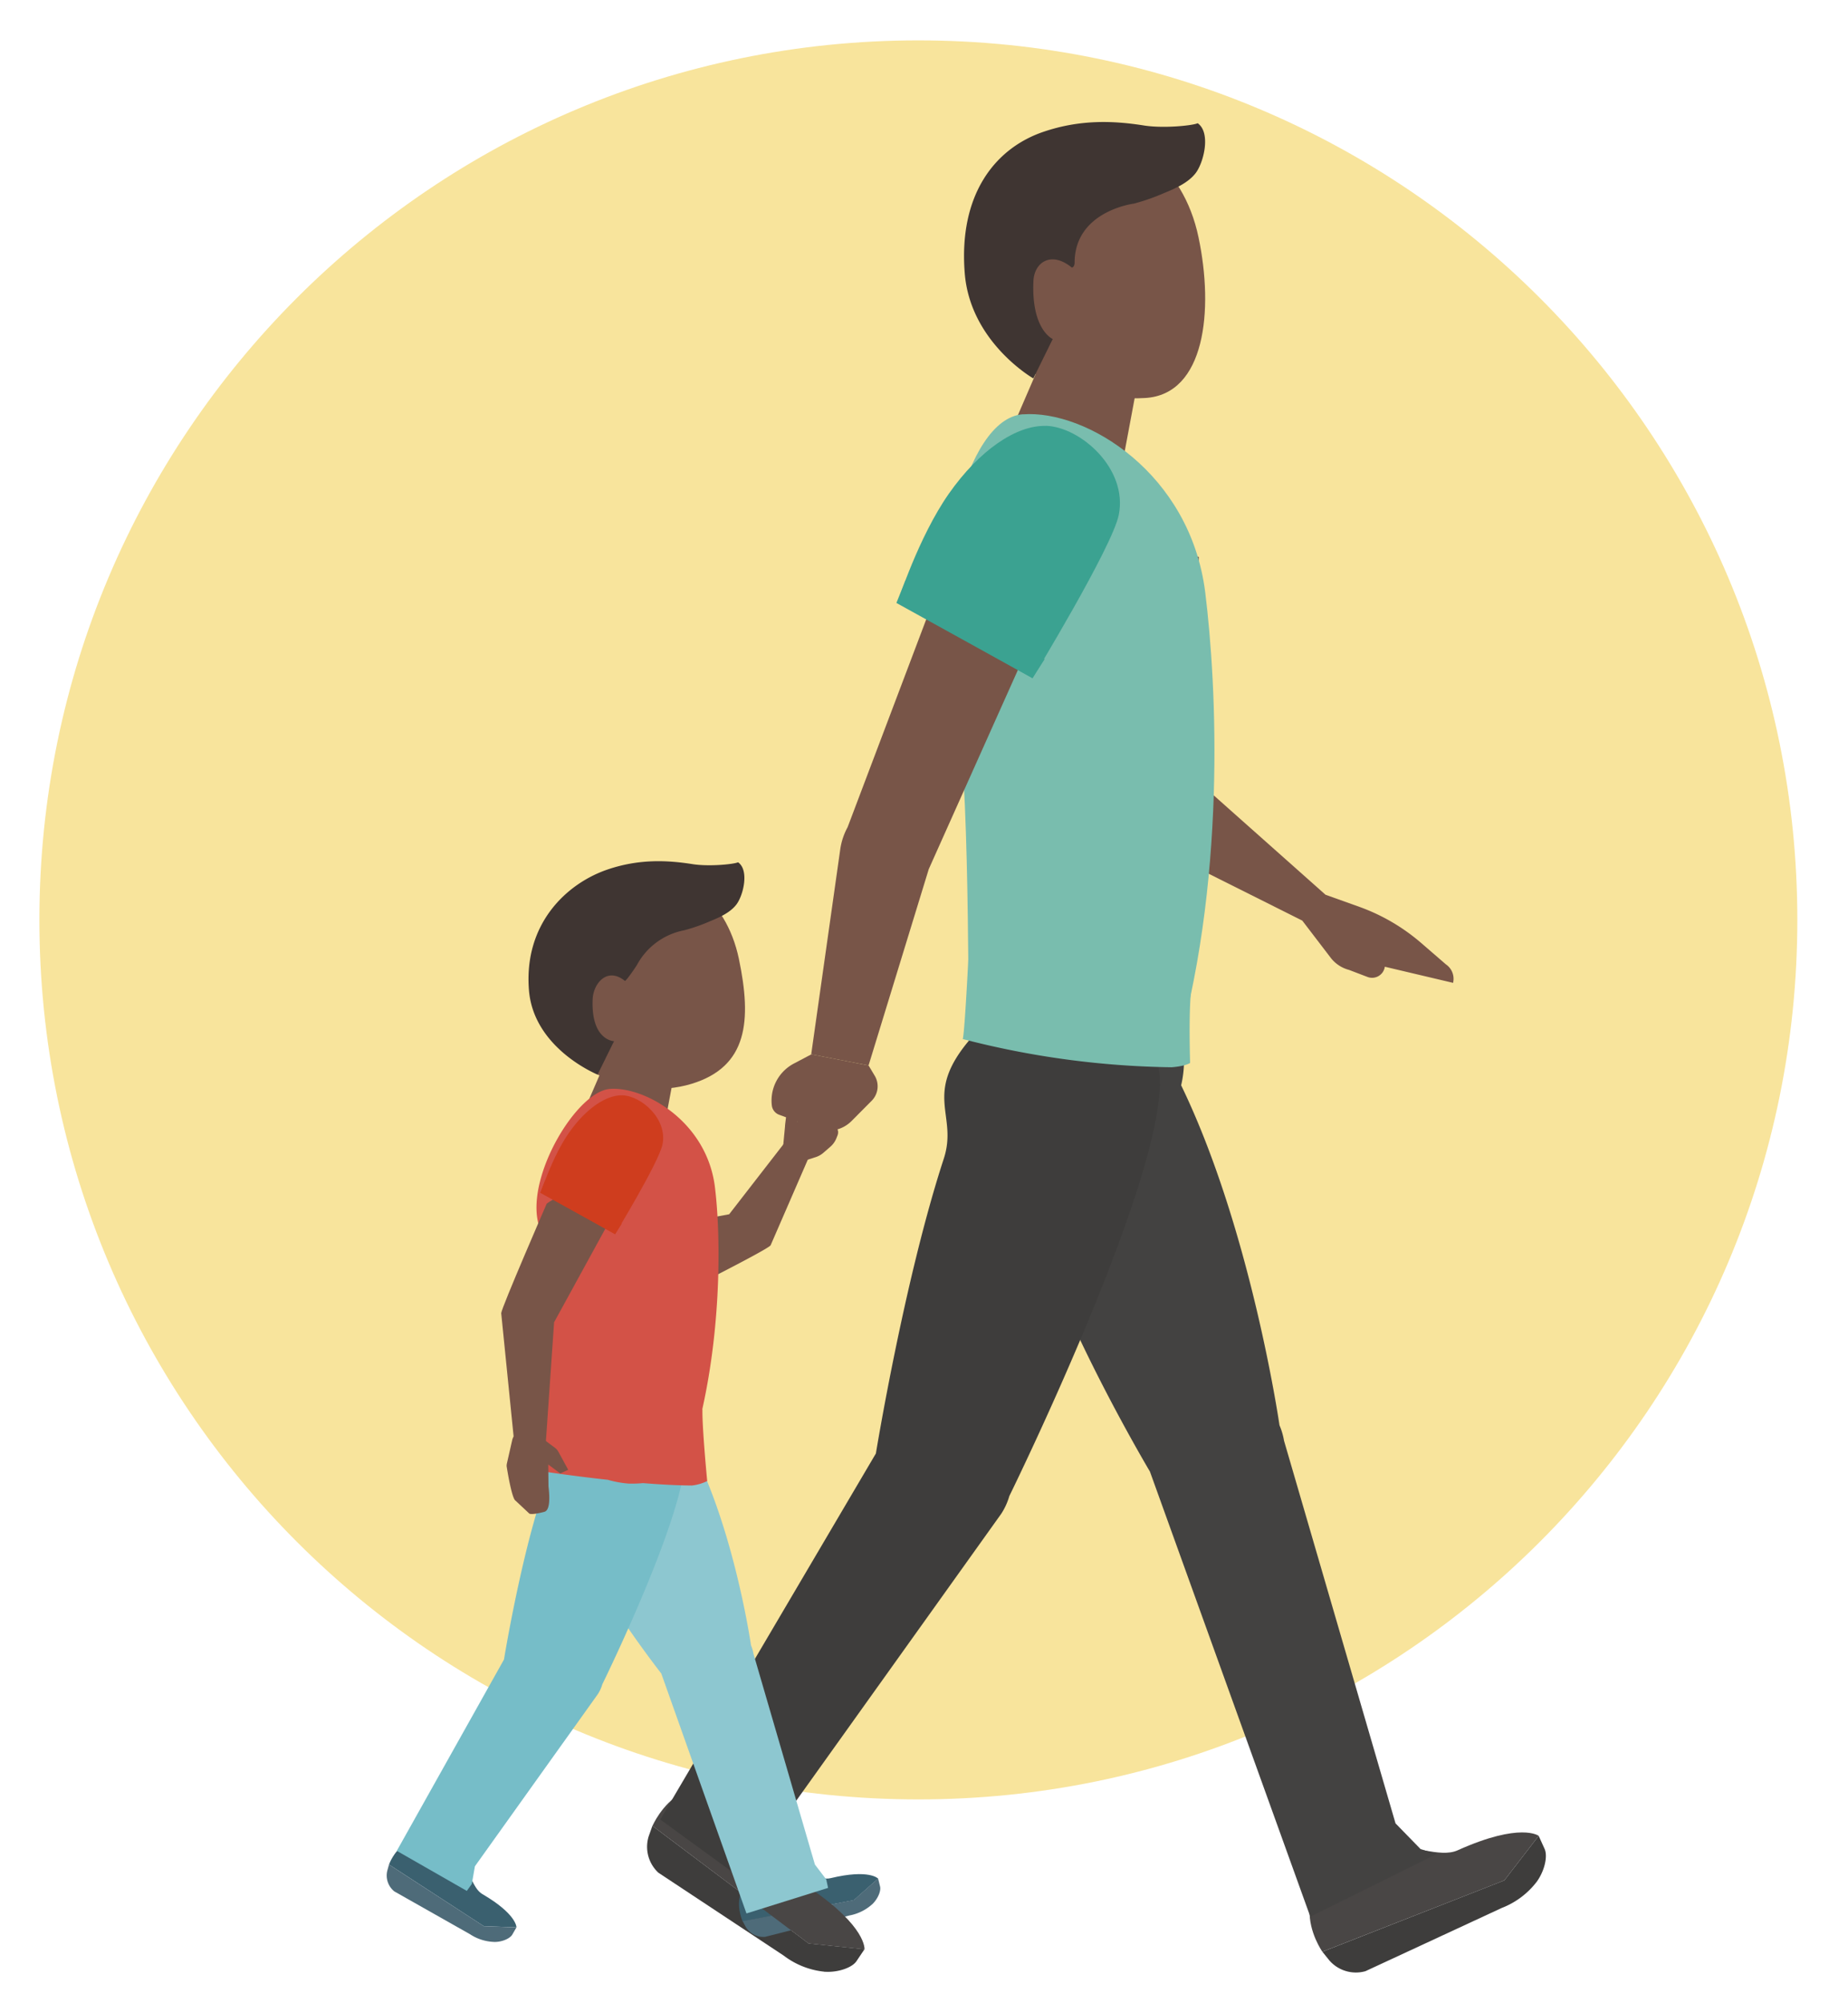
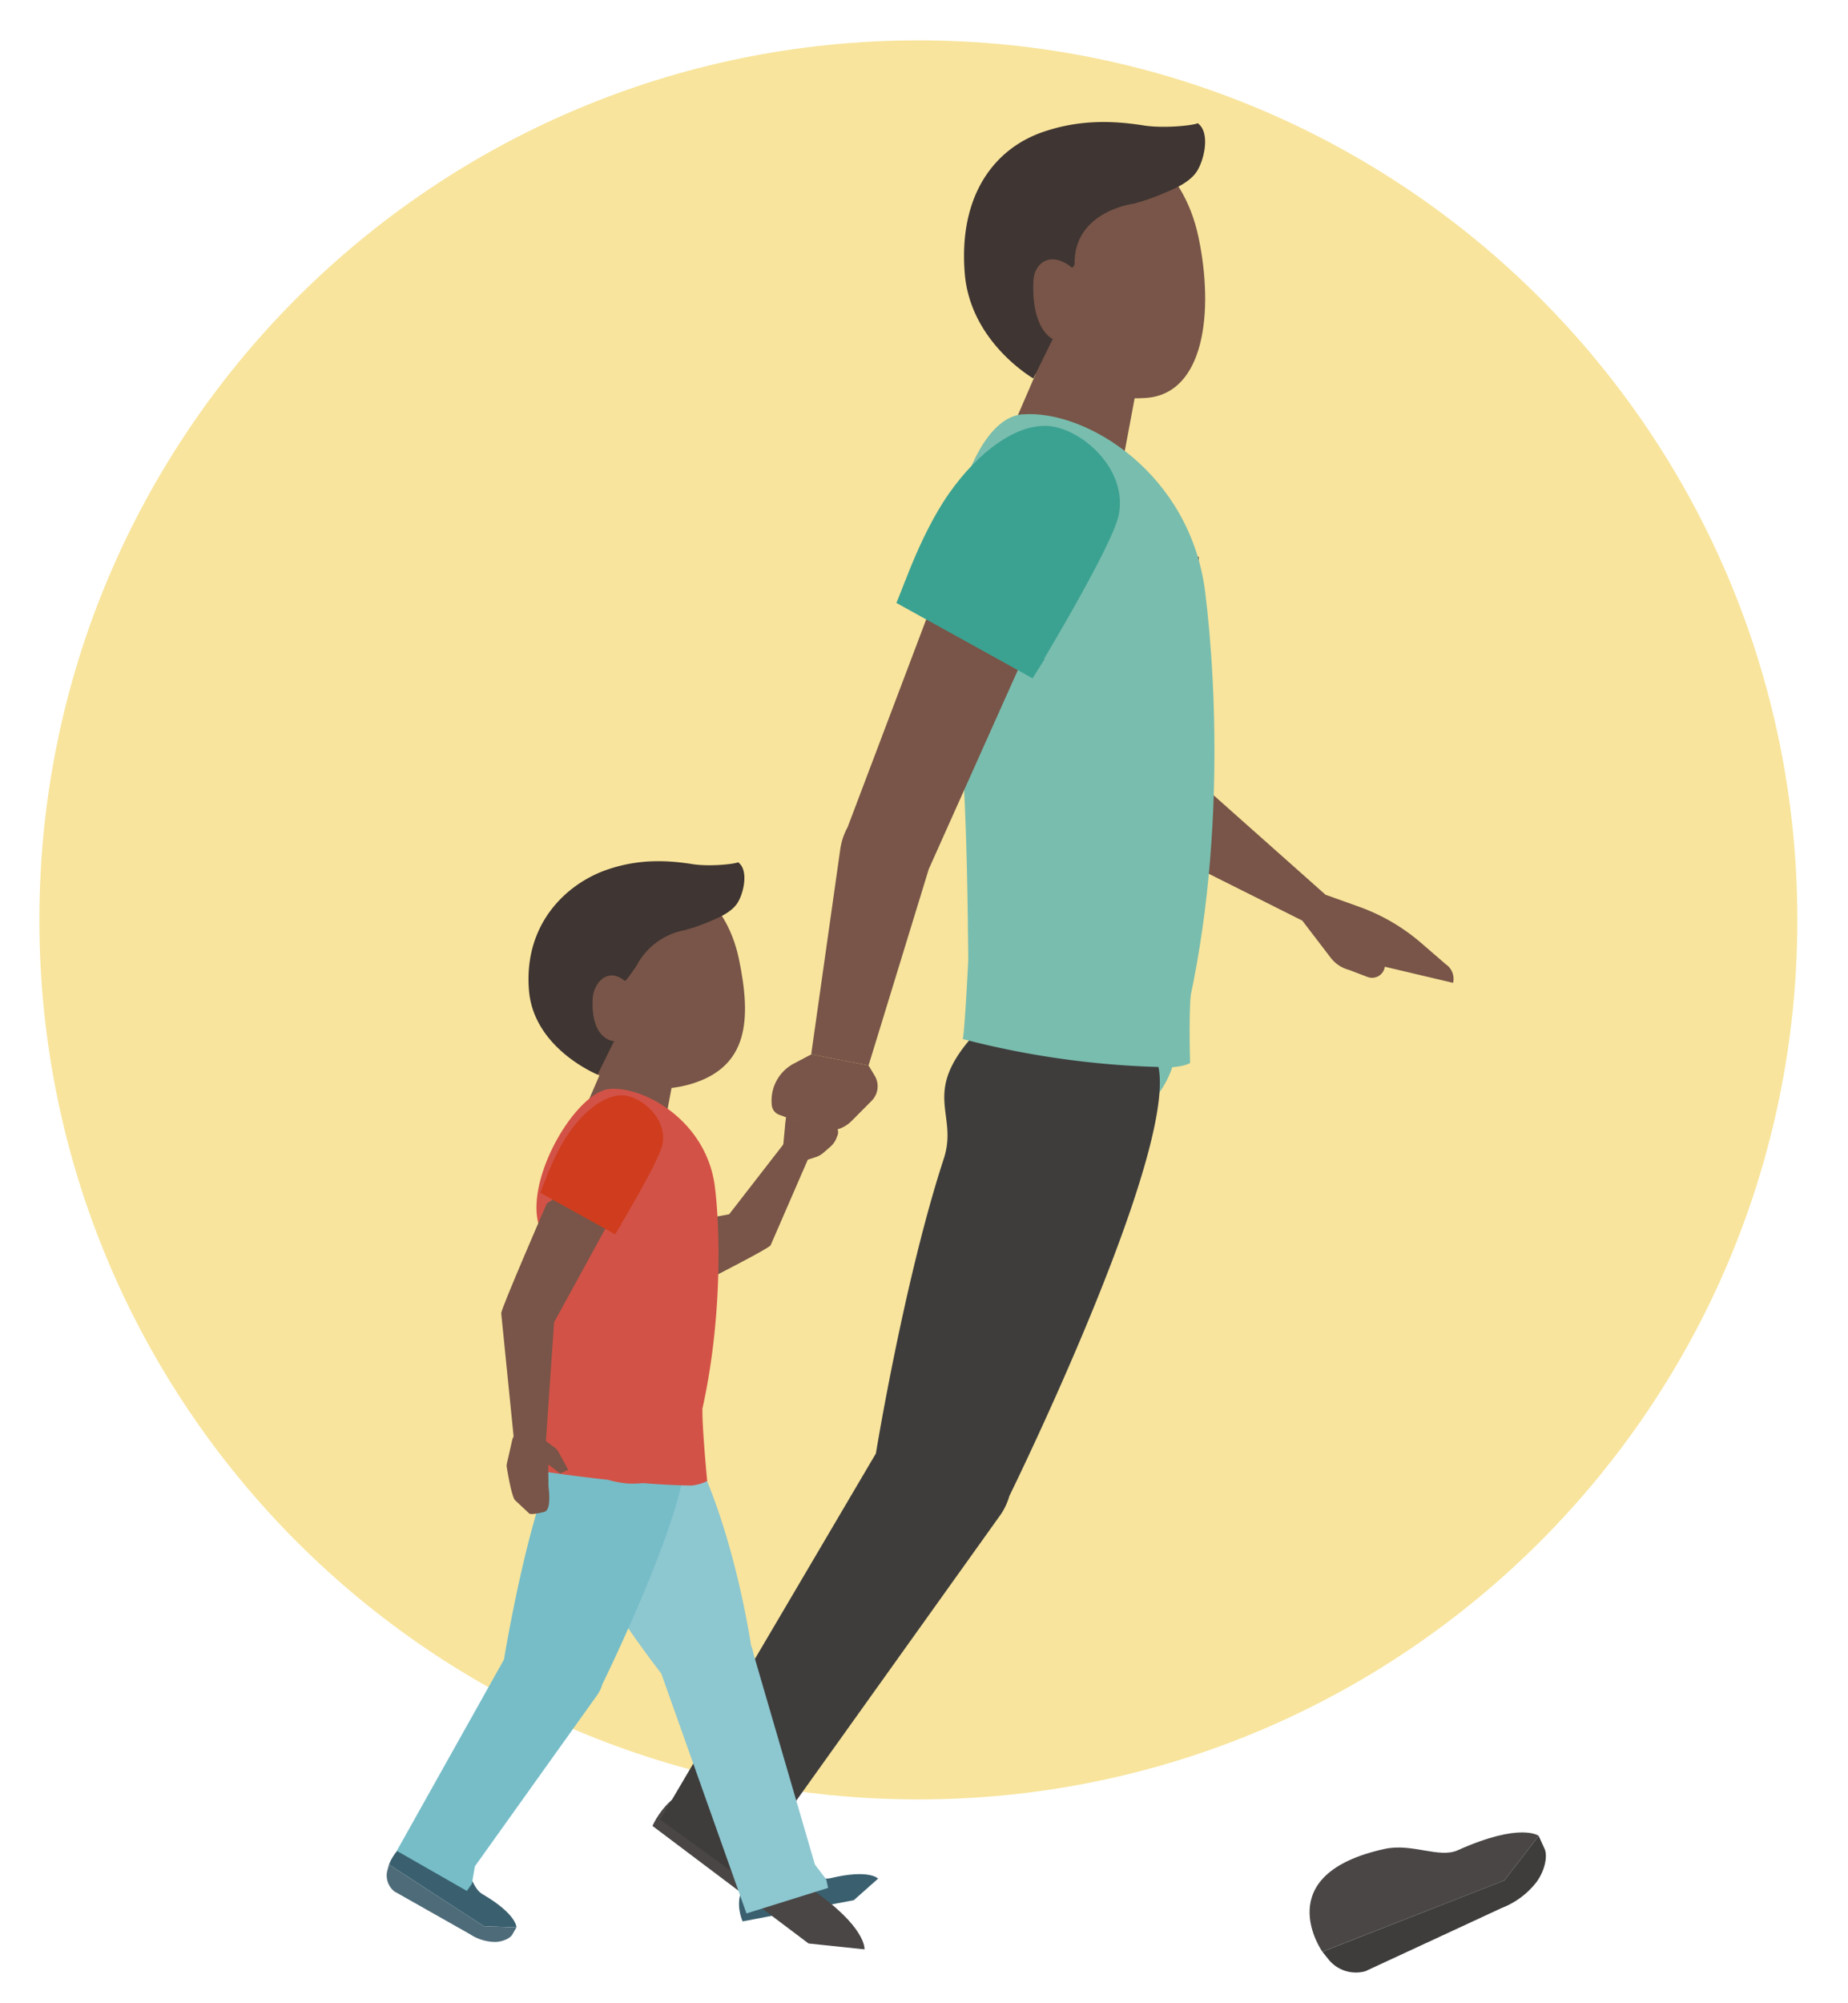
<svg xmlns="http://www.w3.org/2000/svg" id="Layer_1" data-name="Layer 1" viewBox="0 0 600 650">
  <defs>
    <style>.cls-1{fill:none;}.cls-2{clip-path:url(#clip-path);}.cls-3{fill:#494645;}.cls-4{fill:#3e3d3c;}.cls-5{fill:#3a606f;}.cls-6{fill:#4e6b79;}.cls-7{fill:#f8e49c;}.cls-8{fill:#785548;}.cls-9{fill:#79bdae;}.cls-10{fill:#434241;}.cls-11{fill:#3f3532;}.cls-12{fill:#8dc7d0;}.cls-13{fill:#6a8093;}.cls-14{fill:#76bdc8;}.cls-15{fill:#d35247;}.cls-16{fill:#cf3d1e;}.cls-17{fill:#3ba291;}</style>
    <clipPath id="clip-path">
      <rect class="cls-1" x="12.79" y="13.1" width="570.77" height="626.96" />
    </clipPath>
  </defs>
  <title>EEI-STH-Introduction</title>
  <g class="cls-2">
    <path class="cls-3" d="M488.42,610.14l11.15-14.46s-5.81-4.51-26.28,4.68c-6,2.71-14.86-2.36-23.65-.45-38.09,8.27-20.3,33.37-20.3,33.37Z" />
    <path class="cls-4" d="M498.93,610.59l.21-.3c2.36-3.4,3.42-8,2.35-10.38l-1.92-4.23-11.15,14.46-59.08,23.15,2.25,2.79a11.42,11.42,0,0,0,11.73,3.52l44.24-20.51a26.17,26.17,0,0,0,11.37-8.5" />
-     <path class="cls-4" d="M267.65,639.79l.37,0c4.13.22,8.63-1.32,10.06-3.45l2.6-3.86-18.16-1.9-50.7-38.15-1.2,3.38a11.45,11.45,0,0,0,3.15,11.84l40.68,26.89a26.07,26.07,0,0,0,13.2,5.22" />
    <path class="cls-5" d="M157.11,625l10.57.37s.16-4.25-11.07-10.79c-3.3-1.92-3.9-7.79-7.76-11.28-16.74-15.14-22.55,1.7-22.55,1.7Z" />
    <path class="cls-6" d="M160.44,630.11h.21c2.4,0,4.94-1.11,5.68-2.39l1.35-2.34L157.11,625,126.3,605l-.56,2a6.61,6.61,0,0,0,2.29,6.71l24.58,13.9a15.08,15.08,0,0,0,7.83,2.49" />
    <path class="cls-5" d="M277.21,616.56l7.89-7s-2.83-3.18-15.46-.14c-3.71.89-8.2-2.94-13.41-2.79-22.56.62-15.12,16.81-15.12,16.81Z" />
-     <path class="cls-6" d="M283.14,617.94l.15-.15c1.71-1.68,2.8-4.21,2.45-5.65l-.64-2.62-7.9,7-36.09,6.84,1,1.84a6.62,6.62,0,0,0,6.3,3.26l27.37-6.94a15.18,15.18,0,0,0,7.38-3.62" />
    <path class="cls-7" d="M583.55,298.48c0-157.61-127.77-285.38-285.38-285.38S12.79,140.87,12.79,298.48,140.56,583.86,298.17,583.86,583.55,456.09,583.55,298.48" />
    <path class="cls-3" d="M262.52,630.61l18.16,1.9s.79-7.31-17.78-19.92c-5.46-3.7-5.78-13.88-12-20.36-27-28.09-39.06.23-39.06.23Z" />
  </g>
  <polyline class="cls-8" points="336.69 120.34 327.51 141.59 363.58 154.92 371.18 114.32" />
  <polyline class="cls-8" points="196.97 343.51 190.68 358.05 215.38 367.18 220.58 339.39" />
  <g class="cls-2">
    <path class="cls-8" d="M389.25,180.71l-4.39,69.18,45.5,40.43,11,3.93A63.66,63.66,0,0,1,461.45,306l8,6.91a5.68,5.68,0,0,1,2.33,6l-22.16-5.23A4.18,4.18,0,0,1,444,317l-6-2.29a11,11,0,0,1-6-4l-9.18-12-58.59-29.32a9.84,9.84,0,0,1-5.42-7.12l-12-66.66,38.62-15.82Z" />
    <path class="cls-8" d="M216.64,421.84s33-16.48,33.57-17.8l13.59-31.28-7-4.62L236.74,394l-26.39,4.85a20.56,20.56,0,0,0,5.17,21.91Z" />
    <path class="cls-8" d="M254.2,372.6l.67-7.08c0-.91,1-7.62,1-7.62h0a2.78,2.78,0,0,1,2.79,2.61l.21,3.42,6.4-3.94a3.76,3.76,0,0,1,2.77-.55,1.45,1.45,0,0,1,1.17,1.49,1.46,1.46,0,0,0,.75,1.34l.34.19a1.46,1.46,0,0,1,.75,1.28v.89a1.44,1.44,0,0,0,.38,1,2.65,2.65,0,0,1,.51,2.73l-.33.84a7.11,7.11,0,0,1-2,2.87l-2.3,2a7.12,7.12,0,0,1-2.49,1.39l-4,1.28-2.23,2.73Z" />
    <path class="cls-8" d="M389.13,77c5,23.72,2.14,51-17.32,52.14-23.83,1.34-50.62-9.81-55.6-33.54s6.11-46.81,27.86-51.37,40.08,9,45.06,32.77" />
    <path class="cls-9" d="M332.13,134.44c20.55-1.52,54.35,19.12,59.18,57.78C395,222,398.5,287,380.75,345.92c-7.06,21.11-28,21.19-37.18,21.19s-28.13-17.18-28.84-32.8.44-90.58-6-119,4.19-79.47,23.36-80.89" />
-     <path class="cls-10" d="M461.25,600l-8.16-8.37-36.2-124.16a21.6,21.6,0,0,0-1.47-5s-9.15-63.28-31.93-110.32a35.18,35.18,0,0,0,.93-7.72c-1.29-.14-3.07-.27-5.1-.39-1.11-2-2.23-4-3.4-6-5.43-9.05-41.29,18.17-44.1,28.35-7.81,28.31,41.53,111.09,41.53,111.09l52.07,144.42,41.09-20.34Z" />
    <path class="cls-4" d="M248.2,615,214.38,590.4l70-118.79s9.22-56.45,22.05-95.67c4.69-14.38-7-20.65,8.7-38.92,16.4-19.12,56.47-2.89,60.34,6.93,9.71,24.64-47.76,141.47-47.76,141.47a21.4,21.4,0,0,1-2.64,5.77L252.55,592.63l-.33,16.89Z" />
    <path class="cls-9" d="M314.77,303.76s-1.49,31.44-2.2,33.38a284.29,284.29,0,0,0,67.83,9.16c4.58-.35,6-1.41,6-1.41s-.53-16.2.35-23.61-72-17.52-72-17.52" />
    <path class="cls-11" d="M388.81,40c-1.62.76-11.41,1.76-17.82.65-9.34-1.43-20.18-2-32.33,2.16-15.74,5.4-27.47,20.47-25.43,45.88,1.8,22.4,22.27,34.1,22.27,34.1L341.8,110s-7-2.92-6.27-18.83c.27-6,5.72-9.87,12.45-4.36.51,0,.92-.73.92-1.53,0-16.84,19.25-19.21,19.25-19.21A68.13,68.13,0,0,0,378,62.62c3.74-1.52,7.79-3.35,10.16-6.4,2.66-3.42,5.08-13.2.68-16.25" />
    <path class="cls-12" d="M242.36,620.86,214.7,543s-35.91-45.67-31.61-61.24c1.54-5.61,36-21.34,39-16.36,15.6,26,21.75,68.48,21.75,68.48a12,12,0,0,1,.8,2.74L264.58,605l3.68,4.82.6,2.75Z" />
-     <path class="cls-13" d="M216.32,482.53s10.27-.89,10.46-13.6c-3.75-.42-14.92-.6-14.92-.6s5.53,6.47,4.46,14.2" />
    <path class="cls-14" d="M151.56,613.55l-22.73-13,34.8-62.08s5.07-31.06,12.13-52.66c2.58-7.91-3.83-11.36,4.79-21.42,9-10.53,39.15-1.12,41.28,4.28,5.35,13.56-26.29,77.88-26.29,77.88a11.66,11.66,0,0,1-1.45,3.17l-39.9,55.84-1,5.73Z" />
    <path class="cls-15" d="M228,457.34c6.42-28.77,5.9-57.9,4.11-72.23-2.66-21.28-22.8-32.62-34.1-31.78-10.56.78-26.86,27.55-23.34,43.18,2.84,12.63,1.75,44.86,1.43,61.35-.32,7.29-.87,18.65-1.13,19.37.34.06,10.17,1.6,22.36,2.92a33.34,33.34,0,0,0,7,1.25c1.19,0,2.74,0,4.44-.17,5.41.43,10.86.74,15.84.78a14.91,14.91,0,0,0,5-1.45s-1.68-17.43-1.54-23.22" />
    <path class="cls-8" d="M239.9,311.13c4.21,20.09,2.87,35-15.39,40.55-19.33,5.88-44.25-4.84-48.46-24.93s7.29-39.5,25.71-43.36,33.93,7.66,38.14,27.74" />
    <path class="cls-11" d="M239.63,279.79c-1.37.64-9.66,1.48-15.08.55-7.91-1.22-17.09-1.7-27.37,1.82-13.32,4.57-27.17,17.64-25.44,39.14,1.53,19,22.28,27.37,22.28,27.37l5.34-10.83s-7.53-.19-6.94-13.66c.23-5.12,4.78-10.56,10.48-5.89.43,0,3.61-4.65,3.93-5.24a22.16,22.16,0,0,1,15.32-11.2,57.78,57.78,0,0,0,8.31-2.9c3.16-1.28,6.59-2.83,8.59-5.41,2.26-2.9,4.3-11.17.58-13.75" />
    <path class="cls-8" d="M177.11,469.56l2.79-40.51,29.21-53.31c.37-.21-27.11,11.4-31.59,14.78,0,0-14.66,33.72-14.79,35.57L167,468.5c1.43,4.24,1.89,5.43,5.33,5.69s4.56-1.19,4.81-4.63" />
    <path class="cls-8" d="M173.77,465l6.41,4.77a4,4,0,0,1,1.1,1.26l3.21,5.89-2.6,1.17L178,475.19l.08,6.92c0,.67,1.13,7.74-1.32,8.43-.94.27-4,1-4.88.6l-4.49-4.21c-1.29-.66-2.9-11.19-2.9-11.19a3.71,3.71,0,0,1,.1-.94l1.72-7.57a3.89,3.89,0,0,1,3.81-3h1.3a4,4,0,0,1,2.32.77" />
    <path class="cls-16" d="M202.11,355.4c-5.29-.18-11.93,4.36-17.36,12.12s-9.16,19.4-9.16,19.4l24.11,13.54s14.23-23.37,15.4-29.13c1.67-8.3-6.88-15.73-13-15.93" />
  </g>
  <polygon class="cls-16" points="176.98 383.03 175.38 387.02 199.71 400.46 201.87 397.06 176.98 383.03" />
  <g class="cls-2">
    <path class="cls-8" d="M302.65,195.88,275.2,268.4a21.2,21.2,0,0,0-2.39,7.18l-9.43,66.52L282,345.71,301.55,282l30.07-67.14Z" />
    <path class="cls-8" d="M282,345.71l2,3.34a6.67,6.67,0,0,1-1,8.13l-6.5,6.54a10.64,10.64,0,0,1-11.21,2.5L253,361.72a3.68,3.68,0,0,1-2.41-3.06,13.58,13.58,0,0,1,7.15-13.56l5.69-3Z" />
    <path class="cls-17" d="M339.61,138.2c-9.62-.32-21.68,7.92-31.55,22s-16.63,35.24-16.63,35.24l43.8,24.59s25.85-42.45,28-52.92c3.05-15.08-12.48-28.57-23.58-28.94" />
  </g>
  <polygon class="cls-17" points="293.95 188.4 291.04 195.64 335.23 220.06 339.17 213.88 293.95 188.4" />
</svg>